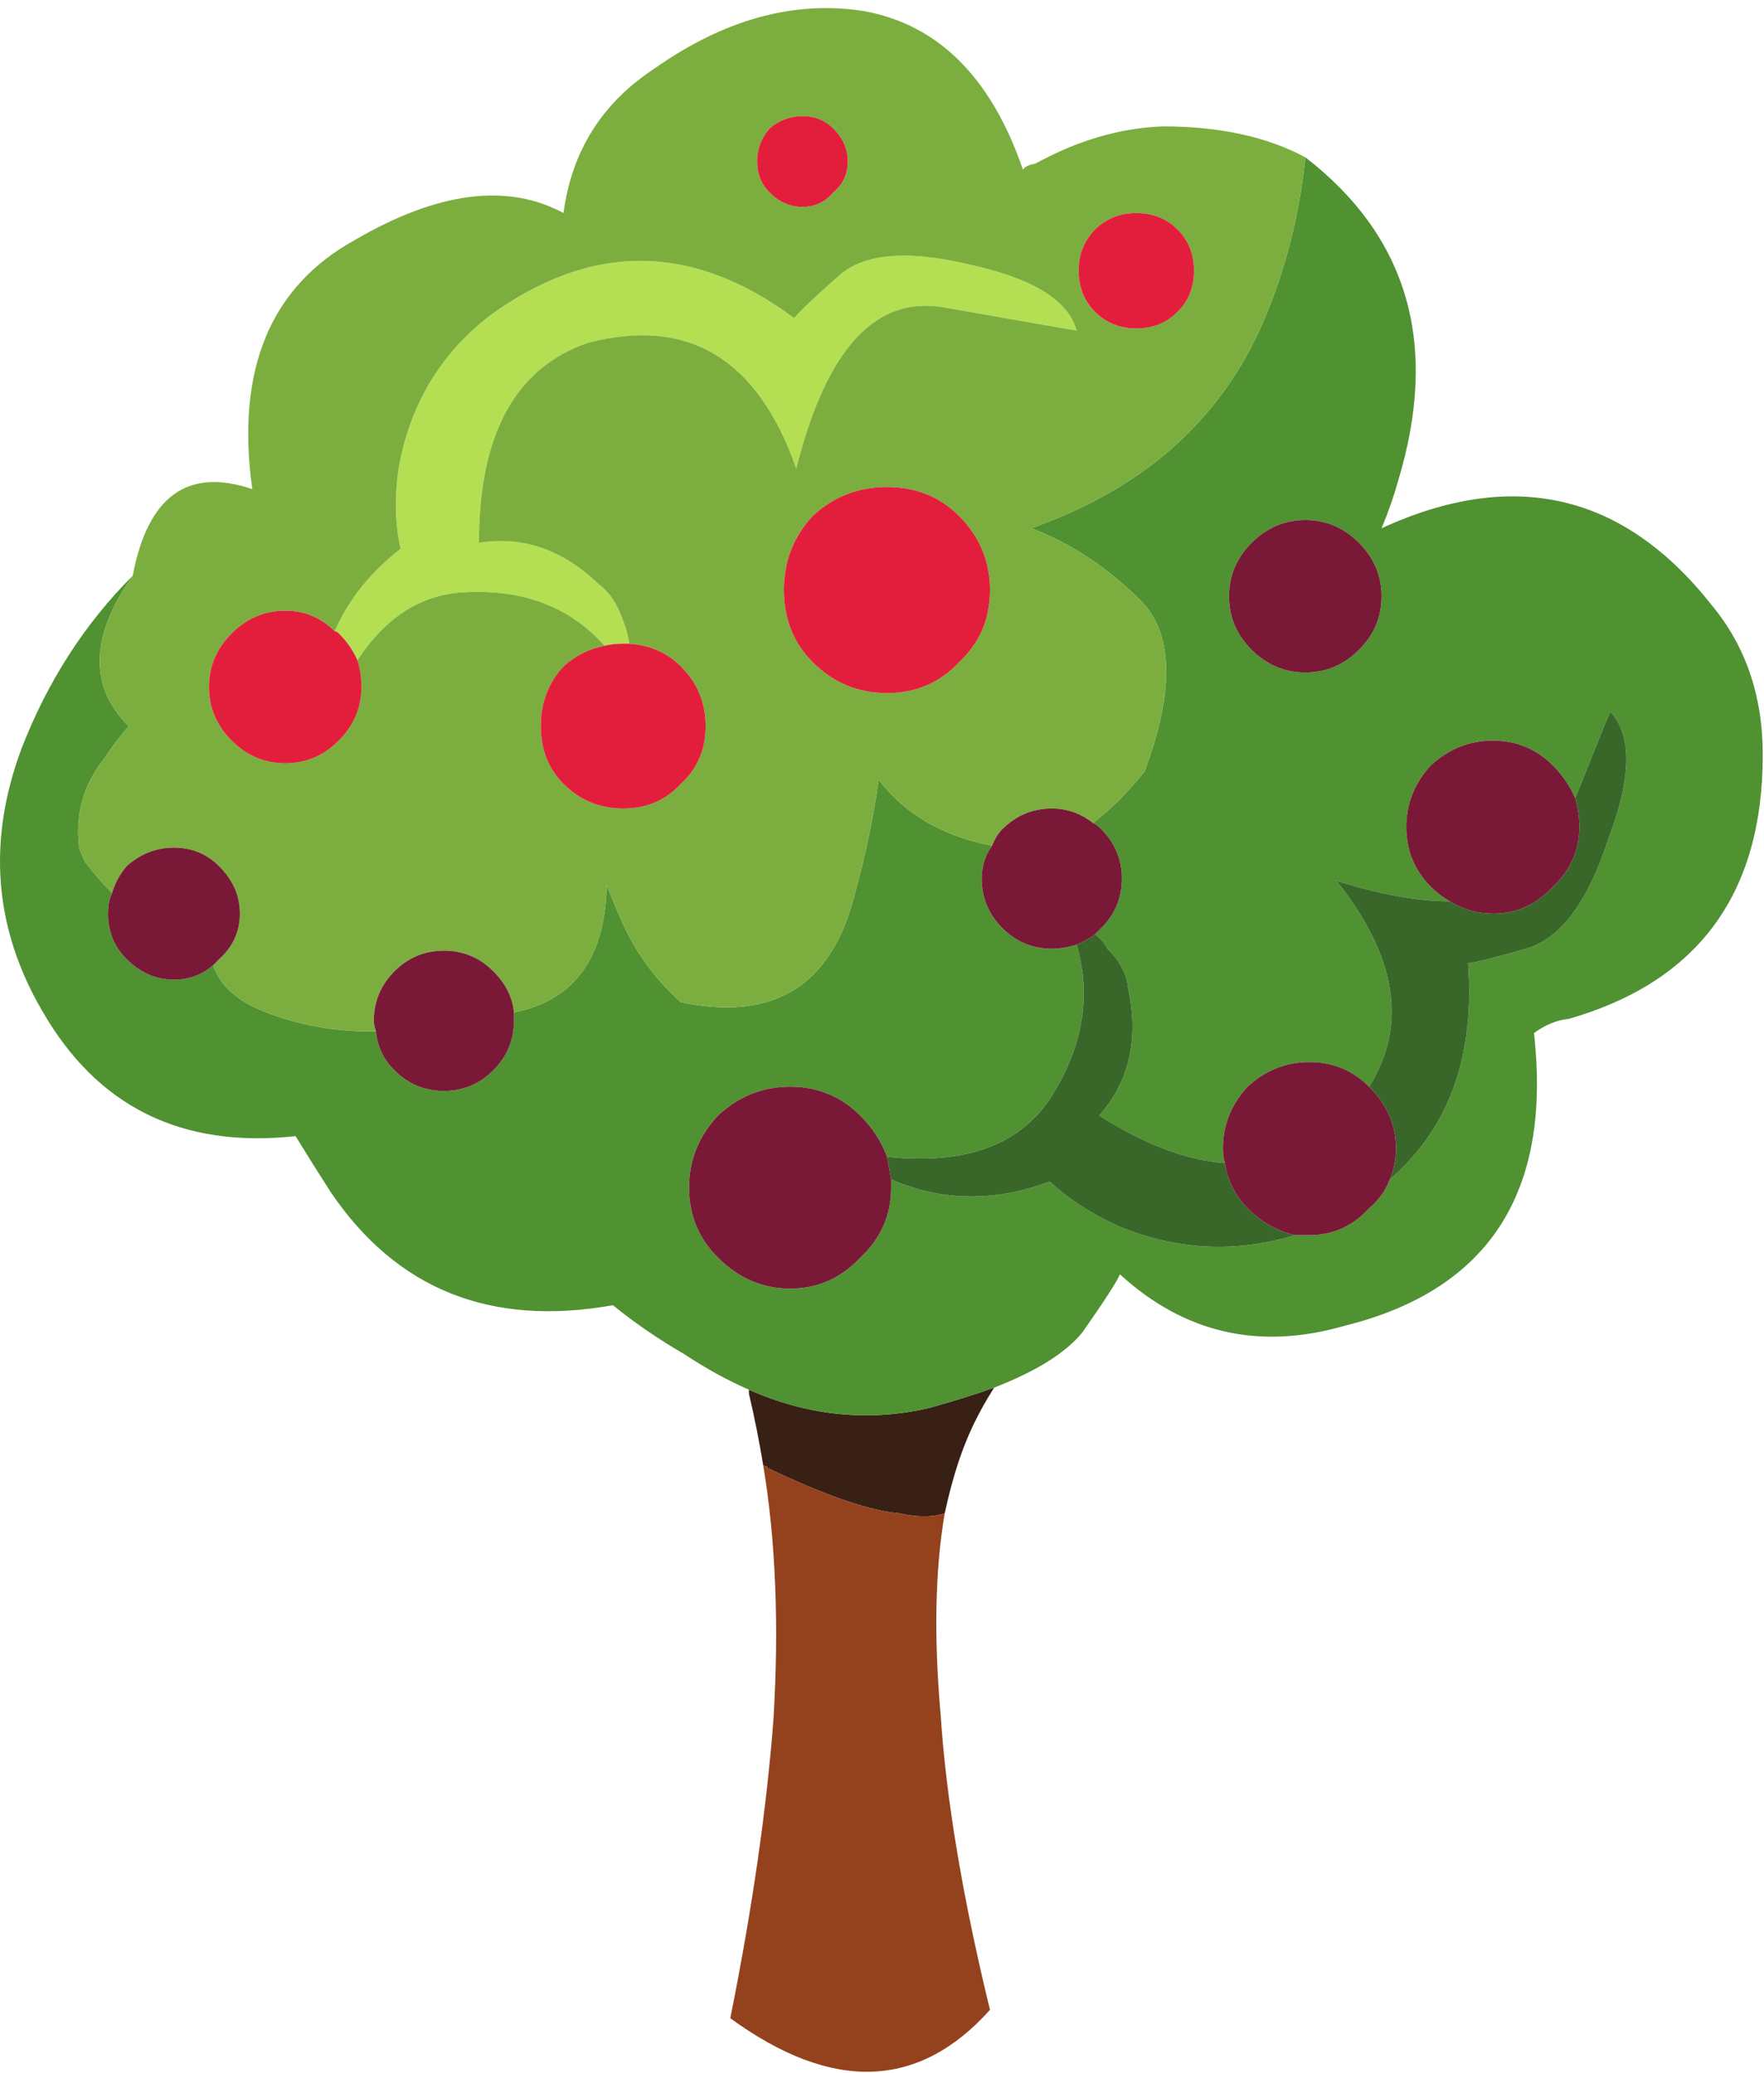
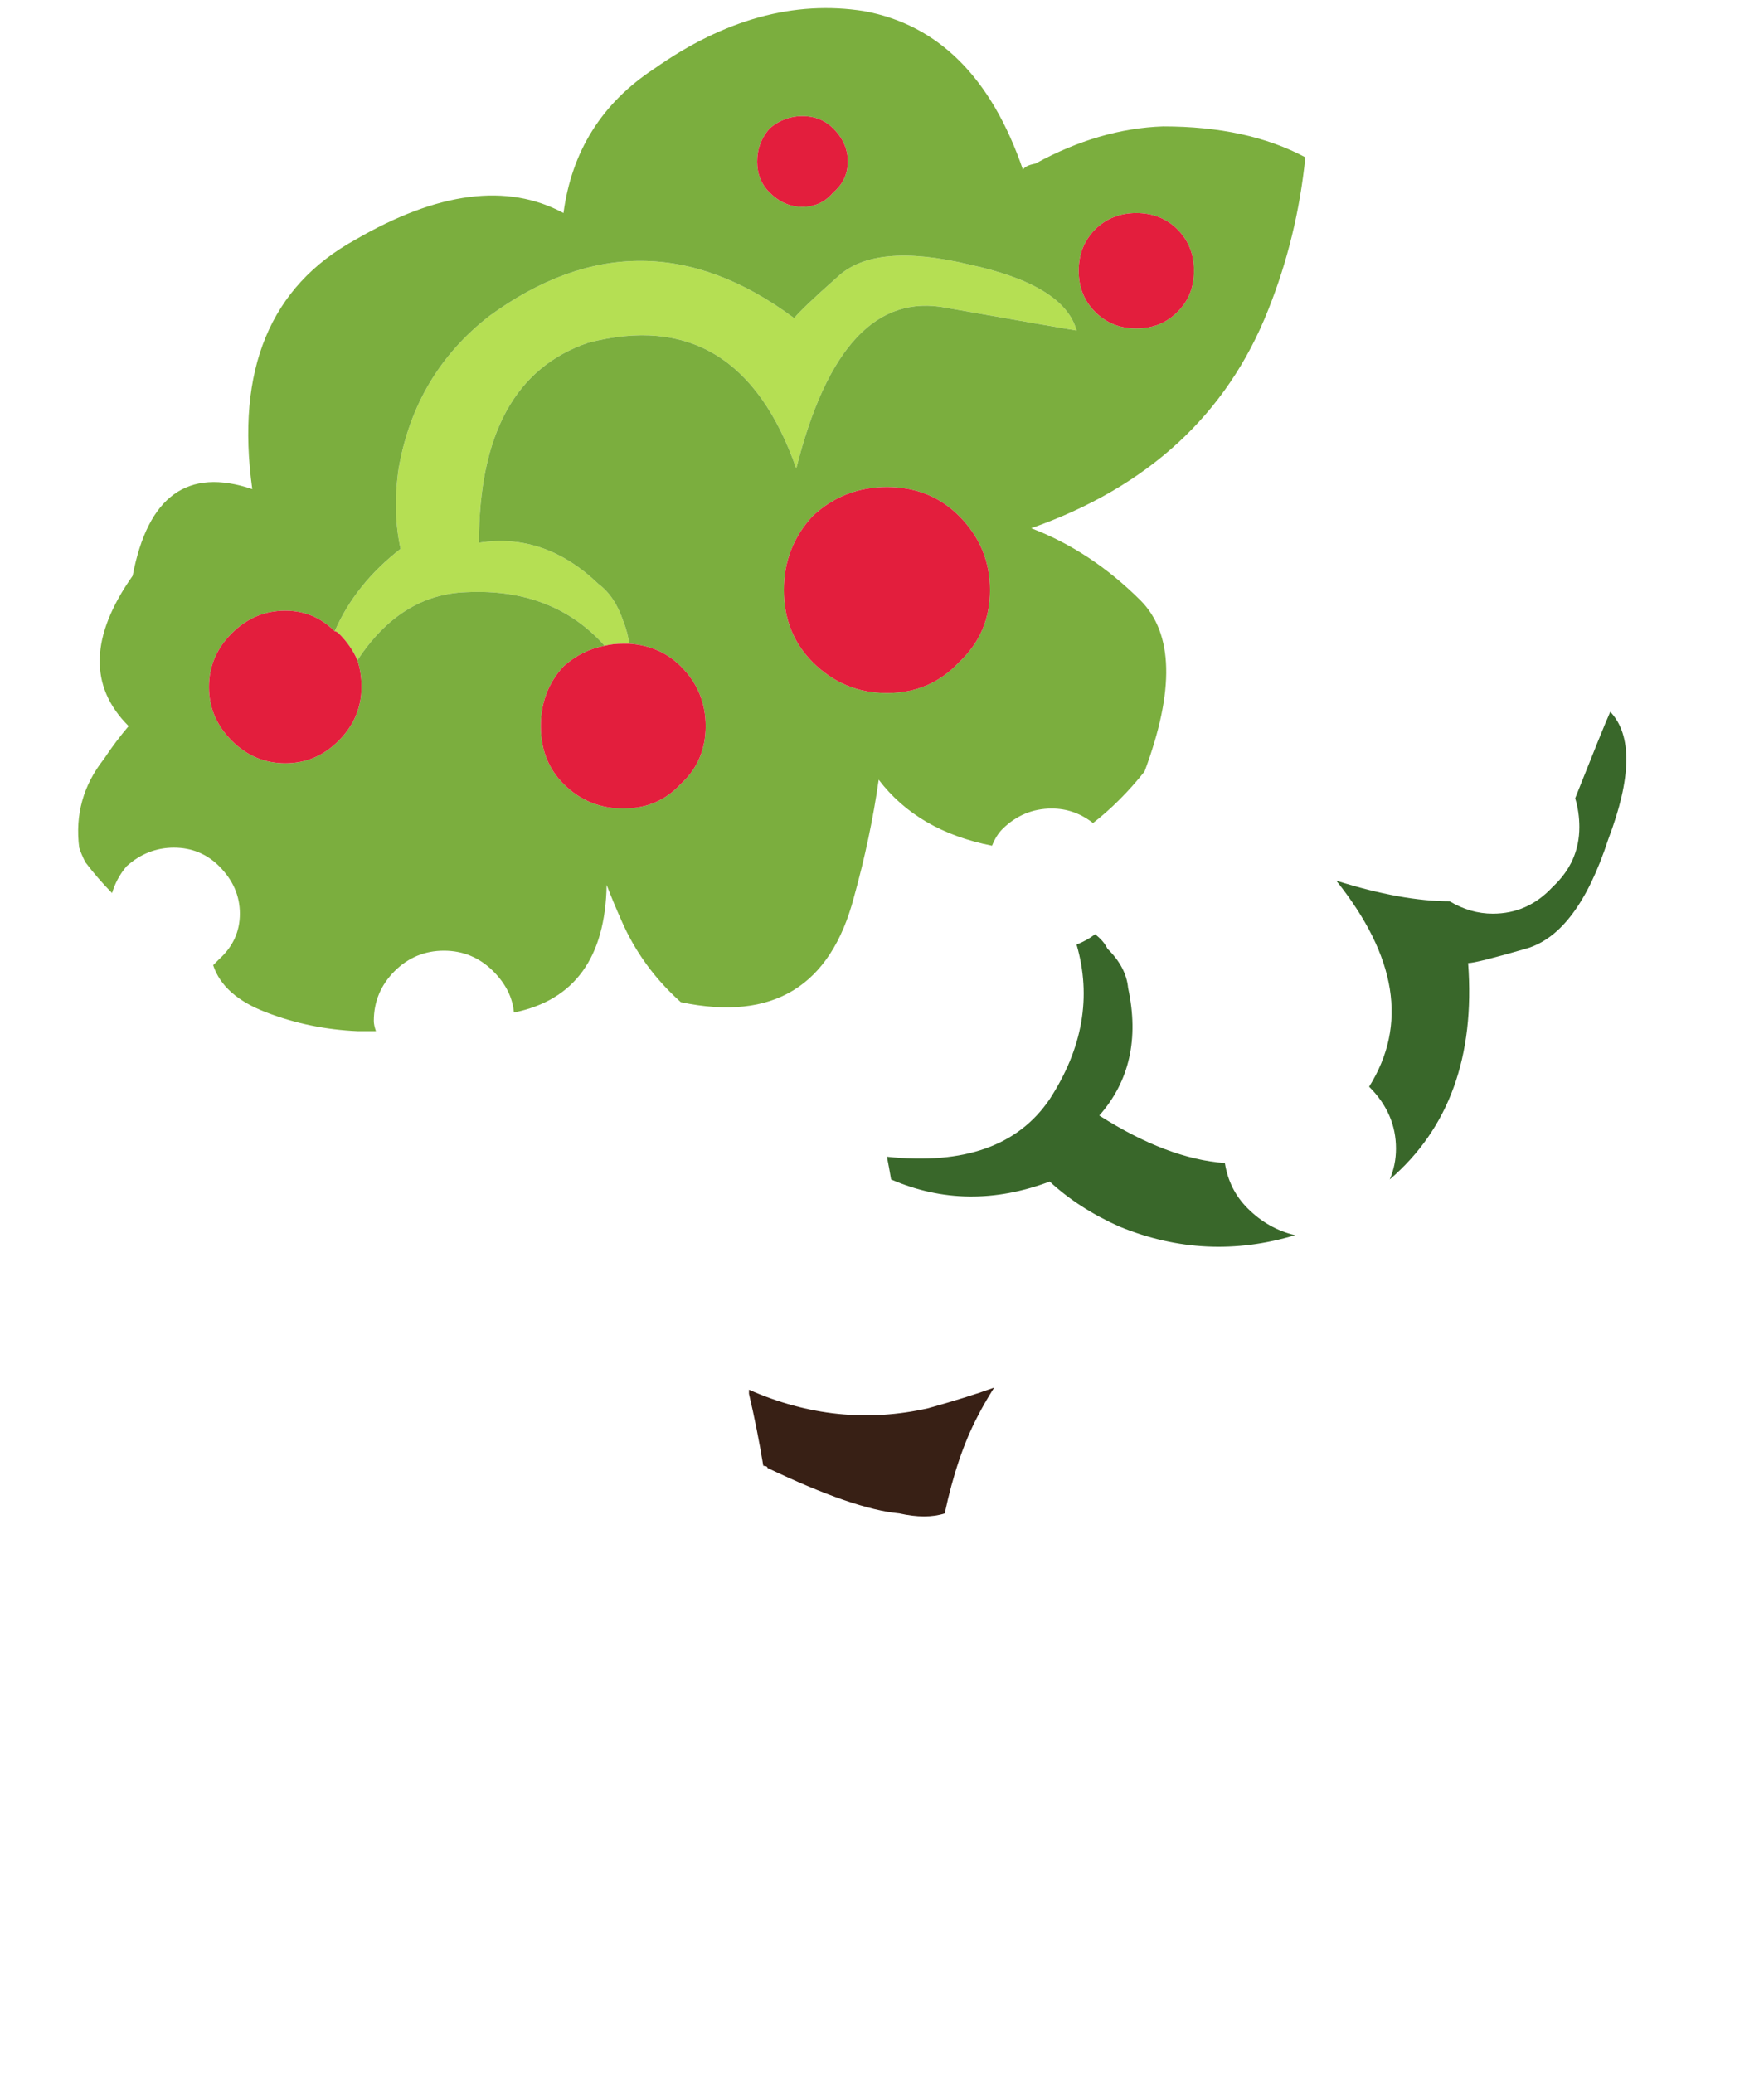
<svg xmlns="http://www.w3.org/2000/svg" height="50.3" preserveAspectRatio="xMidYMid meet" version="1.0" viewBox="0.0 -0.2 42.8 50.3" width="42.8" zoomAndPan="magnify">
  <defs>
    <clipPath id="a">
-       <path d="M 17 35 L 25 35 L 25 50.07 L 17 50.07 Z M 17 35" />
-     </clipPath>
+       </clipPath>
    <clipPath id="b">
-       <path d="M 0 3 L 42.77 3 L 42.77 35 L 0 35 Z M 0 3" />
-     </clipPath>
+       </clipPath>
  </defs>
  <g>
    <g id="change1_1">
      <path d="M 22.922 36.52 C 22.621 36.617 22.254 36.617 21.82 36.52 C 21.086 36.453 20.02 36.086 18.621 35.418 C 18.621 35.387 18.586 35.367 18.52 35.367 C 18.422 34.77 18.305 34.184 18.172 33.617 C 18.172 33.586 18.172 33.551 18.172 33.52 C 19.605 34.152 21.055 34.301 22.52 33.969 C 23.121 33.801 23.656 33.637 24.121 33.469 C 23.953 33.734 23.82 33.969 23.719 34.168 C 23.387 34.801 23.121 35.586 22.922 36.52" fill="#382015" fill-rule="evenodd" />
    </g>
    <g clip-path="url(#a)" id="change2_1">
-       <path d="M 18.52 35.367 C 18.586 35.367 18.621 35.387 18.621 35.418 C 20.02 36.086 21.086 36.453 21.82 36.52 C 22.254 36.617 22.621 36.617 22.922 36.52 C 22.688 37.887 22.656 39.5 22.82 41.367 C 22.953 43.434 23.355 45.836 24.02 48.566 C 22.289 50.5 20.188 50.566 17.719 48.77 C 18.254 46.102 18.605 43.668 18.77 41.469 C 18.902 39.203 18.82 37.168 18.52 35.367" fill="#94421d" fill-rule="evenodd" />
-     </g>
+       </g>
    <g clip-path="url(#b)" id="change3_1">
-       <path d="M 9.121 24.82 C 9.152 25.184 9.305 25.504 9.57 25.77 C 9.902 26.102 10.305 26.27 10.77 26.27 C 11.238 26.27 11.637 26.102 11.969 25.77 C 12.305 25.434 12.469 25.035 12.469 24.57 C 12.469 24.504 12.469 24.434 12.469 24.367 C 13.938 24.07 14.688 23.035 14.719 21.27 C 14.82 21.535 14.938 21.82 15.07 22.117 C 15.402 22.887 15.887 23.551 16.52 24.117 C 18.754 24.586 20.152 23.734 20.719 21.57 C 20.988 20.602 21.188 19.652 21.32 18.719 C 21.953 19.551 22.871 20.086 24.07 20.32 C 23.906 20.551 23.82 20.82 23.82 21.117 C 23.82 21.586 23.988 21.984 24.32 22.32 C 24.656 22.652 25.055 22.82 25.52 22.82 C 25.719 22.82 25.922 22.785 26.121 22.719 C 26.488 23.984 26.27 25.234 25.469 26.469 C 24.703 27.602 23.387 28.066 21.52 27.867 C 21.387 27.5 21.172 27.168 20.871 26.867 C 20.402 26.402 19.836 26.168 19.172 26.168 C 18.504 26.168 17.922 26.402 17.422 26.867 C 16.953 27.367 16.719 27.953 16.719 28.617 C 16.719 29.285 16.953 29.852 17.422 30.316 C 17.922 30.816 18.504 31.066 19.172 31.066 C 19.836 31.066 20.402 30.816 20.871 30.316 C 21.371 29.852 21.621 29.285 21.621 28.617 C 21.621 28.551 21.621 28.484 21.621 28.418 C 22.855 28.953 24.137 28.969 25.469 28.469 C 25.938 28.902 26.504 29.27 27.172 29.566 C 28.57 30.137 29.988 30.203 31.422 29.77 C 31.52 29.77 31.637 29.77 31.77 29.77 C 32.34 29.77 32.82 29.551 33.219 29.117 C 33.453 28.918 33.621 28.684 33.719 28.418 C 35.156 27.184 35.789 25.434 35.621 23.168 C 35.754 23.168 36.219 23.051 37.02 22.82 C 37.855 22.586 38.52 21.703 39.02 20.168 C 39.59 18.668 39.605 17.637 39.07 17.07 C 38.938 17.367 38.656 18.07 38.219 19.168 C 38.09 18.867 37.906 18.602 37.672 18.367 C 37.27 17.969 36.789 17.77 36.219 17.77 C 35.656 17.77 35.156 17.969 34.719 18.367 C 34.32 18.801 34.121 19.301 34.121 19.867 C 34.121 20.434 34.32 20.918 34.719 21.32 C 34.855 21.453 35.004 21.57 35.172 21.668 C 34.406 21.668 33.488 21.504 32.422 21.168 C 33.887 23.004 34.156 24.668 33.219 26.168 C 32.82 25.77 32.34 25.57 31.77 25.57 C 31.203 25.57 30.703 25.77 30.27 26.168 C 29.871 26.602 29.672 27.102 29.672 27.668 C 29.672 27.801 29.688 27.918 29.719 28.02 C 28.789 27.953 27.77 27.566 26.672 26.867 C 27.406 26.035 27.637 25.004 27.371 23.77 C 27.34 23.434 27.172 23.117 26.871 22.82 C 26.805 22.684 26.703 22.57 26.57 22.469 C 26.637 22.402 26.688 22.352 26.719 22.32 C 27.055 21.984 27.219 21.586 27.219 21.117 C 27.219 20.652 27.055 20.254 26.719 19.918 C 26.656 19.852 26.59 19.801 26.52 19.77 C 26.953 19.434 27.371 19.02 27.77 18.52 C 28.504 16.551 28.469 15.168 27.672 14.367 C 26.871 13.57 25.988 12.984 25.02 12.617 C 27.855 11.617 29.77 9.852 30.77 7.32 C 31.238 6.152 31.539 4.918 31.672 3.617 C 34.172 5.551 34.922 8.168 33.922 11.469 C 33.82 11.836 33.688 12.219 33.52 12.617 C 36.719 11.152 39.387 11.77 41.52 14.469 C 42.355 15.469 42.77 16.684 42.77 18.117 C 42.77 21.484 41.203 23.617 38.07 24.52 C 37.77 24.551 37.488 24.668 37.219 24.867 C 37.656 28.734 36.121 31.102 32.621 31.969 C 30.555 32.566 28.738 32.152 27.172 30.719 C 27.105 30.887 26.805 31.352 26.27 32.117 C 25.871 32.617 25.156 33.066 24.121 33.469 C 23.656 33.637 23.121 33.801 22.52 33.969 C 21.055 34.301 19.605 34.152 18.172 33.52 C 17.637 33.285 17.121 33 16.621 32.668 C 15.988 32.301 15.402 31.902 14.871 31.469 C 11.902 32 9.621 31.086 8.02 28.719 C 7.719 28.25 7.438 27.801 7.172 27.367 C 4.402 27.668 2.355 26.652 1.02 24.32 C -0.145 22.32 -0.312 20.203 0.52 17.969 C 1.152 16.336 2.055 14.934 3.219 13.77 C 2.188 15.234 2.152 16.453 3.121 17.418 C 2.922 17.652 2.719 17.918 2.52 18.219 C 2.02 18.852 1.82 19.57 1.922 20.367 C 1.953 20.469 2.004 20.586 2.07 20.719 C 2.27 20.984 2.488 21.234 2.719 21.469 C 2.652 21.602 2.621 21.77 2.621 21.969 C 2.621 22.402 2.77 22.77 3.07 23.07 C 3.402 23.402 3.789 23.57 4.219 23.57 C 4.586 23.57 4.902 23.453 5.172 23.219 C 5.336 23.719 5.77 24.102 6.469 24.367 C 7.172 24.637 7.902 24.785 8.672 24.82 C 8.805 24.82 8.953 24.82 9.121 24.82 Z M 32.969 12.969 C 32.605 12.602 32.172 12.418 31.672 12.418 C 31.172 12.418 30.738 12.602 30.371 12.969 C 30.004 13.336 29.82 13.77 29.82 14.27 C 29.82 14.77 30.004 15.203 30.371 15.57 C 30.738 15.934 31.172 16.117 31.672 16.117 C 32.172 16.117 32.605 15.934 32.969 15.57 C 33.34 15.203 33.52 14.77 33.52 14.27 C 33.52 13.77 33.34 13.336 32.969 12.969" fill="#509132" fill-rule="evenodd" />
-     </g>
+       </g>
    <g id="change4_1">
      <path d="M 15.27 15.418 C 15.203 15.418 15.152 15.418 15.121 15.418 C 14.953 15.418 14.805 15.434 14.672 15.469 C 13.836 14.535 12.719 14.102 11.32 14.168 C 10.254 14.203 9.371 14.754 8.672 15.82 C 8.57 15.586 8.422 15.367 8.219 15.168 C 8.188 15.137 8.152 15.117 8.121 15.117 C 8.453 14.352 8.988 13.684 9.719 13.117 C 9.586 12.52 9.57 11.867 9.672 11.168 C 9.938 9.637 10.672 8.402 11.871 7.469 C 14.336 5.668 16.805 5.684 19.27 7.52 C 19.371 7.387 19.719 7.051 20.32 6.52 C 20.922 5.953 21.988 5.852 23.52 6.219 C 25.055 6.551 25.922 7.086 26.121 7.82 C 25.719 7.754 24.672 7.57 22.969 7.27 C 21.27 6.934 20.055 8.234 19.32 11.168 C 18.387 8.504 16.703 7.484 14.27 8.117 C 12.504 8.719 11.621 10.336 11.621 12.969 C 12.688 12.801 13.652 13.137 14.52 13.969 C 14.789 14.168 14.988 14.469 15.121 14.867 C 15.188 15.035 15.238 15.219 15.27 15.418" fill="#b5df53" fill-rule="evenodd" />
    </g>
    <g id="change5_1">
      <path d="M 28.969 6.367 C 28.969 5.969 28.84 5.637 28.57 5.367 C 28.305 5.102 27.969 4.969 27.57 4.969 C 27.172 4.969 26.84 5.102 26.57 5.367 C 26.305 5.637 26.172 5.969 26.172 6.367 C 26.172 6.77 26.305 7.102 26.57 7.367 C 26.84 7.637 27.172 7.77 27.57 7.77 C 27.969 7.77 28.305 7.637 28.57 7.367 C 28.84 7.102 28.969 6.77 28.969 6.367 Z M 19.02 14.117 C 19.02 14.82 19.254 15.402 19.719 15.867 C 20.219 16.367 20.82 16.617 21.52 16.617 C 22.219 16.617 22.805 16.367 23.27 15.867 C 23.77 15.402 24.02 14.82 24.02 14.117 C 24.02 13.418 23.77 12.82 23.27 12.32 C 22.805 11.852 22.219 11.617 21.52 11.617 C 20.82 11.617 20.219 11.852 19.719 12.32 C 19.254 12.82 19.02 13.418 19.02 14.117 Z M 31.672 3.617 C 31.539 4.918 31.238 6.152 30.77 7.32 C 29.77 9.852 27.855 11.617 25.02 12.617 C 25.988 12.984 26.871 13.57 27.672 14.367 C 28.469 15.168 28.504 16.551 27.77 18.52 C 27.371 19.02 26.953 19.434 26.52 19.77 C 26.219 19.535 25.887 19.418 25.52 19.418 C 25.055 19.418 24.656 19.586 24.32 19.918 C 24.219 20.02 24.137 20.152 24.07 20.32 C 22.871 20.086 21.953 19.551 21.32 18.719 C 21.188 19.652 20.988 20.602 20.719 21.57 C 20.152 23.734 18.754 24.586 16.52 24.117 C 15.887 23.551 15.402 22.887 15.07 22.117 C 14.938 21.82 14.82 21.535 14.719 21.27 C 14.688 23.035 13.938 24.07 12.469 24.367 C 12.438 24.004 12.27 23.668 11.969 23.367 C 11.637 23.035 11.238 22.867 10.77 22.867 C 10.305 22.867 9.902 23.035 9.57 23.367 C 9.238 23.703 9.07 24.102 9.07 24.57 C 9.07 24.637 9.086 24.719 9.121 24.82 C 8.953 24.82 8.805 24.82 8.672 24.82 C 7.902 24.785 7.172 24.637 6.469 24.367 C 5.77 24.102 5.336 23.719 5.172 23.219 C 5.238 23.152 5.289 23.102 5.32 23.07 C 5.652 22.77 5.82 22.402 5.82 21.969 C 5.82 21.535 5.652 21.152 5.32 20.82 C 5.02 20.52 4.652 20.367 4.219 20.367 C 3.789 20.367 3.402 20.52 3.07 20.82 C 2.902 21.02 2.789 21.234 2.719 21.469 C 2.488 21.234 2.27 20.984 2.07 20.719 C 2.004 20.586 1.953 20.469 1.922 20.367 C 1.82 19.57 2.02 18.852 2.52 18.219 C 2.719 17.918 2.922 17.652 3.121 17.418 C 2.152 16.453 2.188 15.234 3.219 13.77 C 3.586 11.836 4.555 11.137 6.121 11.668 C 5.719 8.77 6.555 6.754 8.621 5.617 C 10.621 4.453 12.305 4.234 13.672 4.969 C 13.871 3.469 14.605 2.301 15.871 1.469 C 17.57 0.27 19.27 -0.199 20.969 0.07 C 22.77 0.402 24.055 1.684 24.82 3.918 C 24.855 3.852 24.953 3.801 25.121 3.77 C 26.156 3.203 27.188 2.902 28.219 2.867 C 29.59 2.867 30.738 3.117 31.672 3.617 Z M 8.121 15.117 C 7.789 14.785 7.387 14.617 6.922 14.617 C 6.422 14.617 5.988 14.801 5.621 15.168 C 5.254 15.535 5.07 15.969 5.07 16.469 C 5.07 16.969 5.254 17.402 5.621 17.77 C 5.988 18.137 6.422 18.32 6.922 18.32 C 7.422 18.32 7.855 18.137 8.219 17.77 C 8.586 17.402 8.77 16.969 8.77 16.469 C 8.77 16.234 8.738 16.02 8.672 15.82 C 9.371 14.754 10.254 14.203 11.32 14.168 C 12.719 14.102 13.836 14.535 14.672 15.469 C 14.305 15.535 13.969 15.703 13.672 15.969 C 13.305 16.367 13.121 16.852 13.121 17.418 C 13.121 17.984 13.305 18.453 13.672 18.82 C 14.07 19.219 14.555 19.418 15.121 19.418 C 15.688 19.418 16.152 19.219 16.52 18.82 C 16.922 18.453 17.121 17.984 17.121 17.418 C 17.121 16.852 16.922 16.367 16.52 15.969 C 16.188 15.637 15.77 15.453 15.27 15.418 C 15.238 15.219 15.188 15.035 15.121 14.867 C 14.988 14.469 14.789 14.168 14.52 13.969 C 13.652 13.137 12.688 12.801 11.621 12.969 C 11.621 10.336 12.504 8.719 14.27 8.117 C 16.703 7.484 18.387 8.504 19.32 11.168 C 20.055 8.234 21.27 6.934 22.969 7.27 C 24.672 7.57 25.719 7.754 26.121 7.82 C 25.922 7.086 25.055 6.551 23.52 6.219 C 21.988 5.852 20.922 5.953 20.32 6.52 C 19.719 7.051 19.371 7.387 19.27 7.52 C 16.805 5.684 14.336 5.668 11.871 7.469 C 10.672 8.402 9.938 9.637 9.672 11.168 C 9.57 11.867 9.586 12.52 9.719 13.117 C 8.988 13.684 8.453 14.352 8.121 15.117 Z M 19.469 2.617 C 19.172 2.617 18.902 2.719 18.672 2.918 C 18.469 3.152 18.371 3.418 18.371 3.719 C 18.371 4.02 18.469 4.27 18.672 4.469 C 18.902 4.703 19.172 4.82 19.469 4.82 C 19.77 4.82 20.02 4.703 20.219 4.469 C 20.453 4.27 20.57 4.02 20.57 3.719 C 20.57 3.418 20.453 3.152 20.219 2.918 C 20.02 2.719 19.77 2.617 19.469 2.617" fill="#7bae3e" fill-rule="evenodd" />
    </g>
    <g id="change6_1">
      <path d="M 33.719 28.418 C 33.82 28.184 33.871 27.934 33.871 27.668 C 33.871 27.102 33.656 26.602 33.219 26.168 C 34.156 24.668 33.887 23.004 32.422 21.168 C 33.488 21.504 34.406 21.668 35.172 21.668 C 35.504 21.867 35.855 21.969 36.219 21.969 C 36.789 21.969 37.27 21.754 37.672 21.32 C 38.105 20.918 38.32 20.434 38.32 19.867 C 38.32 19.637 38.289 19.402 38.219 19.168 C 38.656 18.07 38.938 17.367 39.07 17.07 C 39.605 17.637 39.59 18.668 39.02 20.168 C 38.52 21.703 37.855 22.586 37.02 22.82 C 36.219 23.051 35.754 23.168 35.621 23.168 C 35.789 25.434 35.156 27.184 33.719 28.418 Z M 26.57 22.469 C 26.703 22.57 26.805 22.684 26.871 22.82 C 27.172 23.117 27.34 23.434 27.371 23.77 C 27.637 25.004 27.406 26.035 26.672 26.867 C 27.77 27.566 28.789 27.953 29.719 28.02 C 29.789 28.453 29.969 28.816 30.27 29.117 C 30.605 29.453 30.988 29.668 31.422 29.77 C 29.988 30.203 28.57 30.137 27.172 29.566 C 26.504 29.27 25.938 28.902 25.469 28.469 C 24.137 28.969 22.855 28.953 21.621 28.418 C 21.586 28.219 21.555 28.035 21.52 27.867 C 23.387 28.066 24.703 27.602 25.469 26.469 C 26.27 25.234 26.488 23.984 26.121 22.719 C 26.289 22.652 26.438 22.57 26.57 22.469" fill="#39672a" fill-rule="evenodd" />
    </g>
    <g id="change7_1">
-       <path d="M 38.219 19.168 C 38.289 19.402 38.32 19.637 38.32 19.867 C 38.32 20.434 38.105 20.918 37.672 21.32 C 37.27 21.754 36.789 21.969 36.219 21.969 C 35.855 21.969 35.504 21.867 35.172 21.668 C 35.004 21.57 34.855 21.453 34.719 21.32 C 34.32 20.918 34.121 20.434 34.121 19.867 C 34.121 19.301 34.32 18.801 34.719 18.367 C 35.156 17.969 35.656 17.77 36.219 17.77 C 36.789 17.77 37.27 17.969 37.672 18.367 C 37.906 18.602 38.09 18.867 38.219 19.168 Z M 21.621 28.418 C 21.621 28.484 21.621 28.551 21.621 28.617 C 21.621 29.285 21.371 29.852 20.871 30.316 C 20.402 30.816 19.836 31.066 19.172 31.066 C 18.504 31.066 17.922 30.816 17.422 30.316 C 16.953 29.852 16.719 29.285 16.719 28.617 C 16.719 27.953 16.953 27.367 17.422 26.867 C 17.922 26.402 18.504 26.168 19.172 26.168 C 19.836 26.168 20.402 26.402 20.871 26.867 C 21.172 27.168 21.387 27.5 21.52 27.867 C 21.555 28.035 21.586 28.219 21.621 28.418 Z M 31.422 29.77 C 30.988 29.668 30.605 29.453 30.27 29.117 C 29.969 28.816 29.789 28.453 29.719 28.02 C 29.688 27.918 29.672 27.801 29.672 27.668 C 29.672 27.102 29.871 26.602 30.27 26.168 C 30.703 25.77 31.203 25.57 31.77 25.57 C 32.34 25.57 32.82 25.77 33.219 26.168 C 33.656 26.602 33.871 27.102 33.871 27.668 C 33.871 27.934 33.82 28.184 33.719 28.418 C 33.621 28.684 33.453 28.918 33.219 29.117 C 32.82 29.551 32.34 29.77 31.77 29.77 C 31.637 29.77 31.52 29.77 31.422 29.77 Z M 26.52 19.77 C 26.59 19.801 26.656 19.852 26.719 19.918 C 27.055 20.254 27.219 20.652 27.219 21.117 C 27.219 21.586 27.055 21.984 26.719 22.32 C 26.688 22.352 26.637 22.402 26.57 22.469 C 26.438 22.57 26.289 22.652 26.121 22.719 C 25.922 22.785 25.719 22.82 25.52 22.82 C 25.055 22.82 24.656 22.652 24.32 22.32 C 23.988 21.984 23.82 21.586 23.82 21.117 C 23.82 20.82 23.906 20.551 24.07 20.32 C 24.137 20.152 24.219 20.02 24.32 19.918 C 24.656 19.586 25.055 19.418 25.52 19.418 C 25.887 19.418 26.219 19.535 26.52 19.77 Z M 32.969 12.969 C 33.34 13.336 33.52 13.77 33.52 14.27 C 33.52 14.77 33.34 15.203 32.969 15.57 C 32.605 15.934 32.172 16.117 31.672 16.117 C 31.172 16.117 30.738 15.934 30.371 15.57 C 30.004 15.203 29.82 14.77 29.82 14.27 C 29.82 13.77 30.004 13.336 30.371 12.969 C 30.738 12.602 31.172 12.418 31.672 12.418 C 32.172 12.418 32.605 12.602 32.969 12.969 Z M 9.121 24.82 C 9.086 24.719 9.07 24.637 9.07 24.57 C 9.07 24.102 9.238 23.703 9.57 23.367 C 9.902 23.035 10.305 22.867 10.77 22.867 C 11.238 22.867 11.637 23.035 11.969 23.367 C 12.27 23.668 12.438 24.004 12.469 24.367 C 12.469 24.434 12.469 24.504 12.469 24.57 C 12.469 25.035 12.305 25.434 11.969 25.77 C 11.637 26.102 11.238 26.27 10.77 26.27 C 10.305 26.27 9.902 26.102 9.57 25.77 C 9.305 25.504 9.152 25.184 9.121 24.82 Z M 5.172 23.219 C 4.902 23.453 4.586 23.57 4.219 23.57 C 3.789 23.57 3.402 23.402 3.07 23.07 C 2.77 22.77 2.621 22.402 2.621 21.969 C 2.621 21.77 2.652 21.602 2.719 21.469 C 2.789 21.234 2.902 21.02 3.07 20.82 C 3.402 20.52 3.789 20.367 4.219 20.367 C 4.652 20.367 5.02 20.52 5.32 20.82 C 5.652 21.152 5.82 21.535 5.82 21.969 C 5.82 22.402 5.652 22.77 5.32 23.07 C 5.289 23.102 5.238 23.152 5.172 23.219" fill="#7a1837" fill-rule="evenodd" />
-     </g>
+       </g>
    <g id="change8_1">
      <path d="M 28.969 6.367 C 28.969 6.77 28.84 7.102 28.57 7.367 C 28.305 7.637 27.969 7.77 27.57 7.77 C 27.172 7.77 26.84 7.637 26.57 7.367 C 26.305 7.102 26.172 6.77 26.172 6.367 C 26.172 5.969 26.305 5.637 26.57 5.367 C 26.84 5.102 27.172 4.969 27.57 4.969 C 27.969 4.969 28.305 5.102 28.57 5.367 C 28.84 5.637 28.969 5.969 28.969 6.367 Z M 19.02 14.117 C 19.02 13.418 19.254 12.82 19.719 12.32 C 20.219 11.852 20.82 11.617 21.52 11.617 C 22.219 11.617 22.805 11.852 23.27 12.32 C 23.77 12.82 24.02 13.418 24.02 14.117 C 24.02 14.82 23.77 15.402 23.27 15.867 C 22.805 16.367 22.219 16.617 21.52 16.617 C 20.82 16.617 20.219 16.367 19.719 15.867 C 19.254 15.402 19.02 14.82 19.02 14.117 Z M 8.121 15.117 C 8.152 15.117 8.188 15.137 8.219 15.168 C 8.422 15.367 8.57 15.586 8.672 15.82 C 8.738 16.02 8.77 16.234 8.77 16.469 C 8.77 16.969 8.586 17.402 8.219 17.77 C 7.855 18.137 7.422 18.32 6.922 18.32 C 6.422 18.32 5.988 18.137 5.621 17.77 C 5.254 17.402 5.07 16.969 5.07 16.469 C 5.07 15.969 5.254 15.535 5.621 15.168 C 5.988 14.801 6.422 14.617 6.922 14.617 C 7.387 14.617 7.789 14.785 8.121 15.117 Z M 14.672 15.469 C 14.805 15.434 14.953 15.418 15.121 15.418 C 15.152 15.418 15.203 15.418 15.27 15.418 C 15.77 15.453 16.188 15.637 16.52 15.969 C 16.922 16.367 17.121 16.852 17.121 17.418 C 17.121 17.984 16.922 18.453 16.52 18.82 C 16.152 19.219 15.688 19.418 15.121 19.418 C 14.555 19.418 14.07 19.219 13.672 18.82 C 13.305 18.453 13.121 17.984 13.121 17.418 C 13.121 16.852 13.305 16.367 13.672 15.969 C 13.969 15.703 14.305 15.535 14.672 15.469 Z M 19.469 2.617 C 19.77 2.617 20.02 2.719 20.219 2.918 C 20.453 3.152 20.57 3.418 20.57 3.719 C 20.57 4.02 20.453 4.27 20.219 4.469 C 20.02 4.703 19.77 4.82 19.469 4.82 C 19.172 4.82 18.902 4.703 18.672 4.469 C 18.469 4.27 18.371 4.02 18.371 3.719 C 18.371 3.418 18.469 3.152 18.672 2.918 C 18.902 2.719 19.172 2.617 19.469 2.617" fill="#e31e3d" fill-rule="evenodd" />
    </g>
  </g>
</svg>